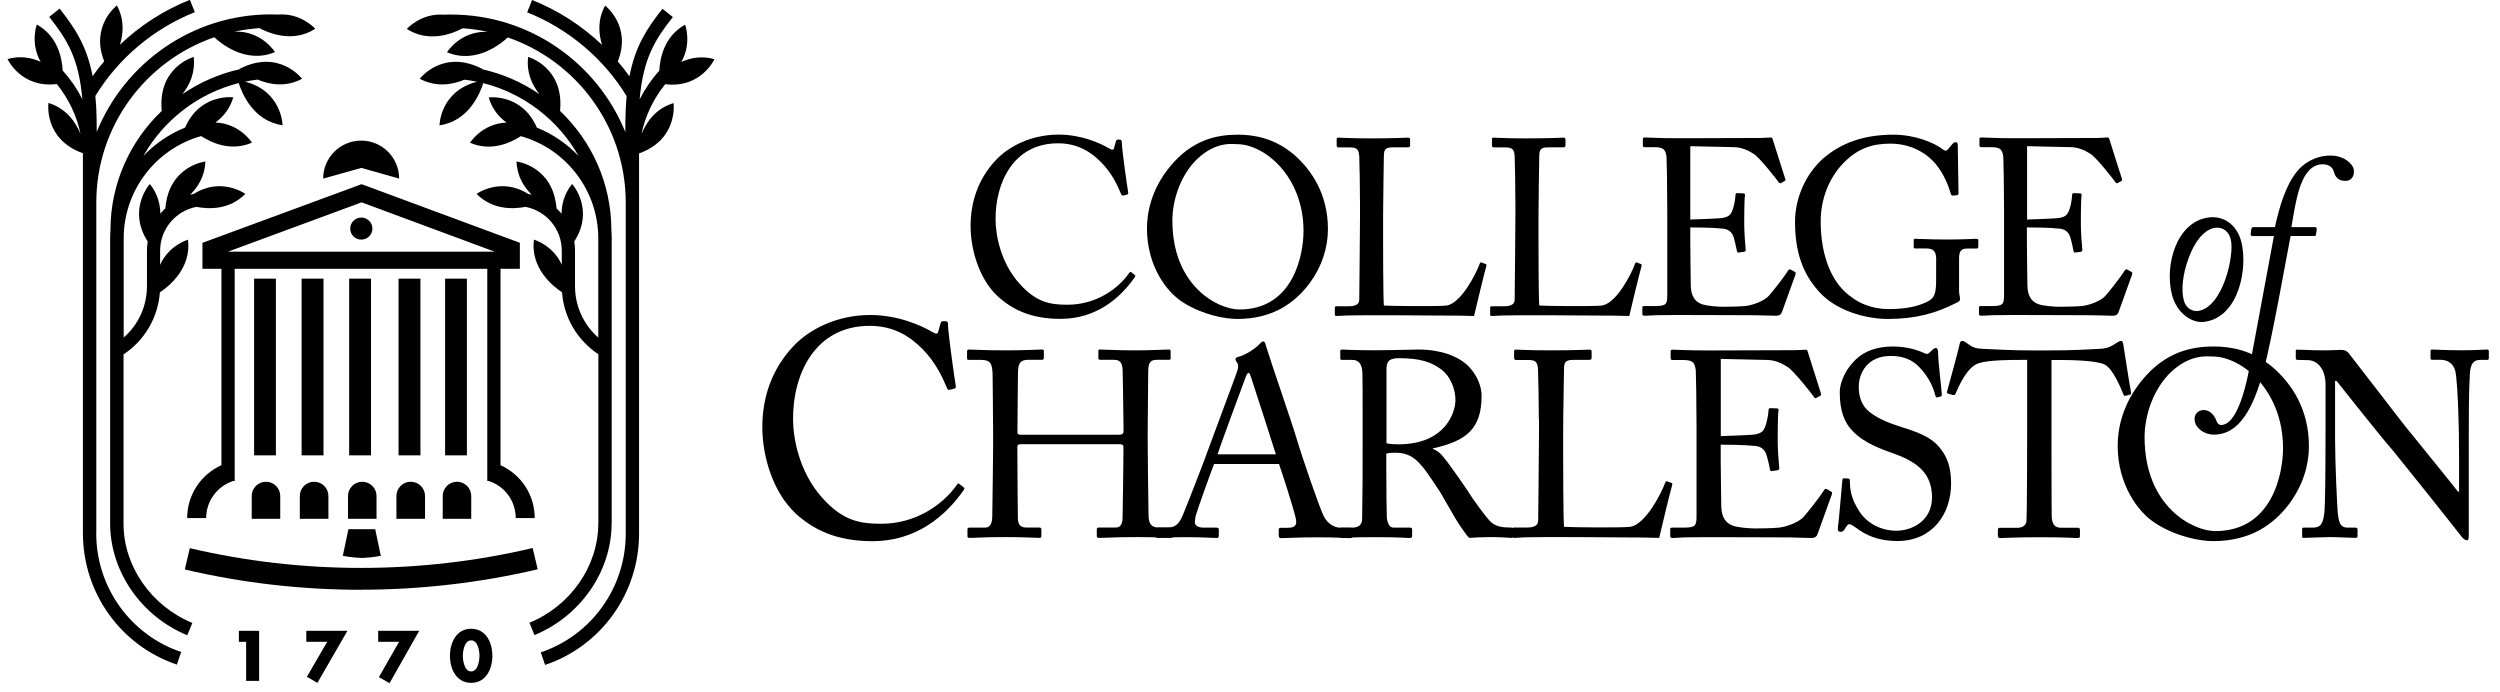
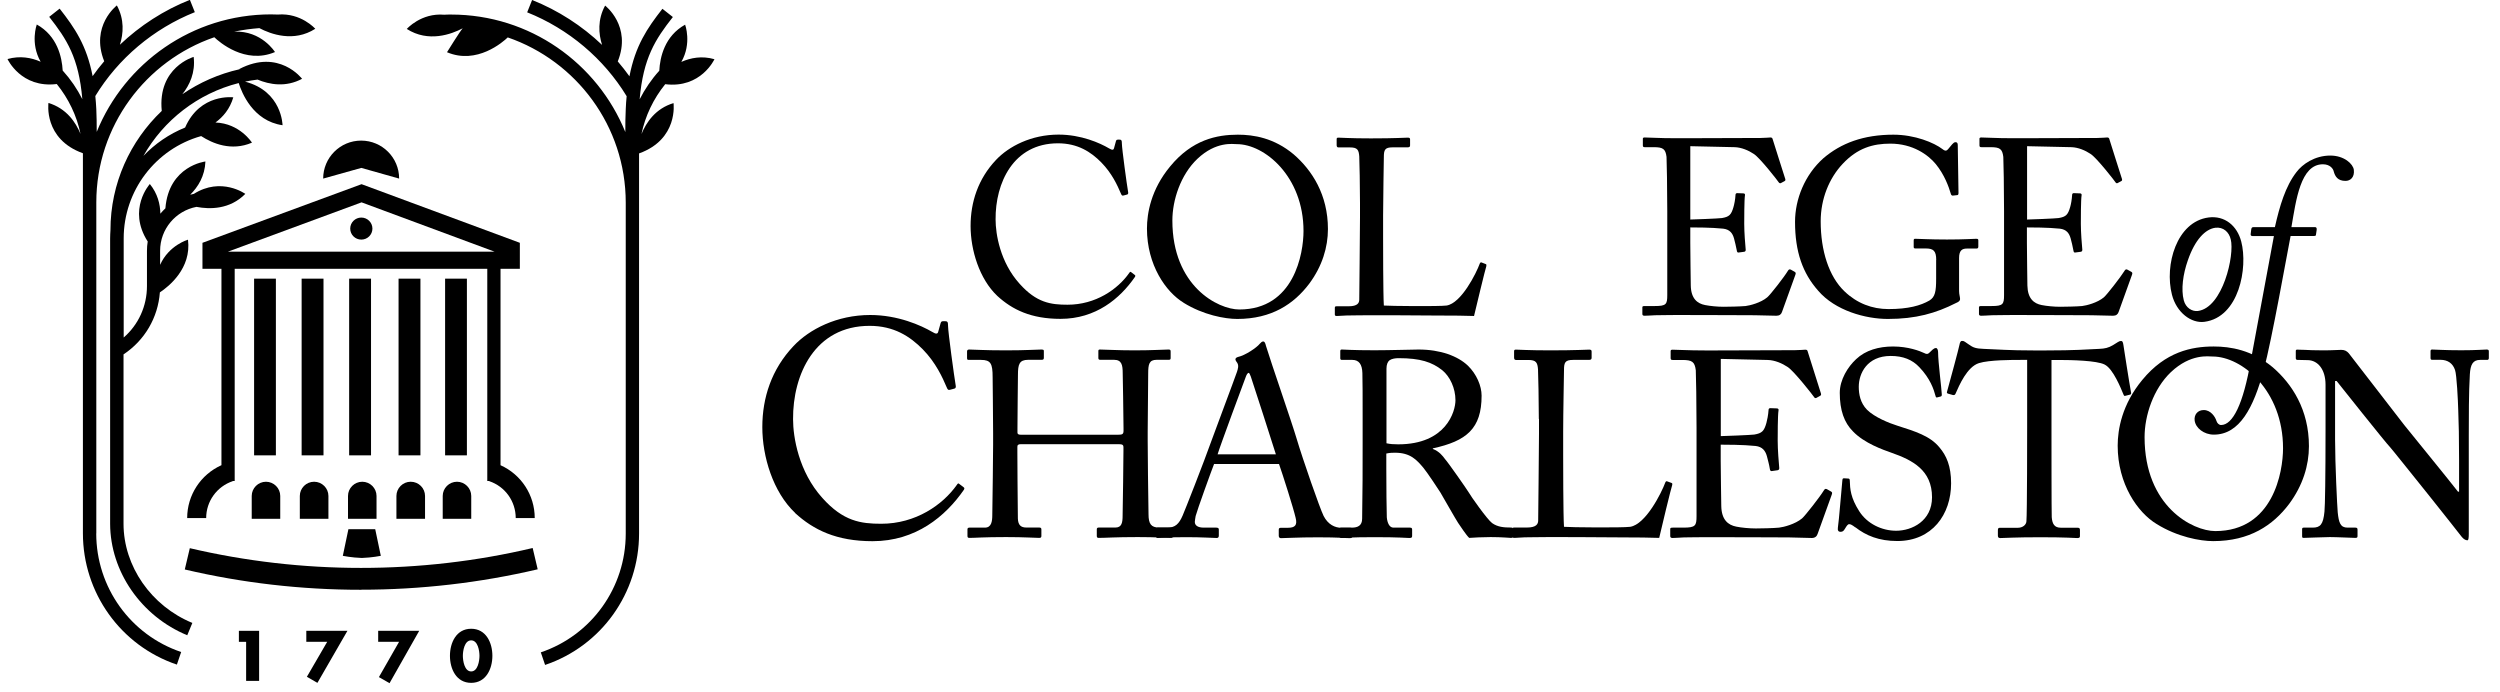
<svg xmlns="http://www.w3.org/2000/svg" width="195" height="54" viewBox="0 0 195 54" fill="none">
  <g clip-path="url(#clip0_53_220)">
    <path d="M77.79 23.082C76.386 21.754 75.706 19.497 75.706 17.63C75.706 15.764 76.29 13.949 77.694 12.468C78.688 11.416 80.439 10.499 82.568 10.499C84.338 10.499 85.801 11.159 86.5 11.57C86.756 11.724 86.853 11.704 86.891 11.57L87.045 11.005C87.083 10.89 87.122 10.89 87.295 10.89C87.468 10.89 87.507 10.928 87.507 11.204C87.507 11.576 87.898 14.437 87.994 14.982C88.013 15.078 87.994 15.155 87.917 15.174L87.629 15.251C87.532 15.27 87.494 15.251 87.43 15.097C87.154 14.449 86.731 13.519 85.91 12.679C85.095 11.845 84.056 11.178 82.523 11.178C79.035 11.178 77.63 14.276 77.656 17.124C77.656 18.253 78.008 20.452 79.528 22.133C80.85 23.614 81.959 23.768 83.267 23.768C85.467 23.768 87.186 22.562 88.078 21.293C88.135 21.196 88.18 21.177 88.238 21.235L88.488 21.427C88.546 21.466 88.584 21.504 88.526 21.6C87.353 23.3 85.467 24.871 82.722 24.871C80.42 24.871 78.958 24.153 77.79 23.082Z" fill="black" />
    <path d="M101.674 18.022C101.674 13.757 98.634 11.243 96.473 11.243C96.184 11.243 94.857 11.005 93.394 12.391C92.086 13.635 91.445 15.604 91.445 17.201C91.445 22.325 95.01 24.14 96.665 24.14C100.949 24.14 101.674 19.76 101.674 18.022ZM92.323 23.614C90.938 22.774 89.463 20.67 89.463 17.829C89.463 16.643 89.771 14.789 91.272 12.981C92.984 10.896 94.914 10.505 96.55 10.505C97.775 10.505 99.378 10.755 100.911 12.044C102.335 13.276 103.579 15.181 103.579 17.868C103.579 19.285 103.13 20.773 102.117 22.133C100.924 23.71 99.192 24.878 96.505 24.878C95.549 24.878 93.856 24.57 92.317 23.614" fill="black" />
    <path d="M106.08 15.86C106.08 14.616 106.041 12.551 106.022 12.198C105.984 11.692 105.881 11.499 105.304 11.499H104.393C104.278 11.499 104.259 11.403 104.259 11.3V10.871C104.259 10.774 104.278 10.736 104.393 10.736C104.605 10.736 105.304 10.794 106.927 10.794C108.818 10.794 109.633 10.736 109.813 10.736C109.966 10.736 109.986 10.794 109.986 10.89V11.339C109.986 11.435 109.947 11.493 109.793 11.493H108.626C108.023 11.493 107.94 11.685 107.94 12.256C107.94 12.512 107.882 15.45 107.882 16.816V18.49C107.882 18.817 107.882 23.03 107.94 23.832C108.37 23.871 112.23 23.909 112.833 23.832C113.981 23.653 115.148 21.318 115.424 20.555C115.463 20.478 115.501 20.439 115.578 20.478L115.892 20.6C115.95 20.638 115.95 20.657 115.931 20.773C115.873 20.908 115.097 24.121 114.975 24.647C114.719 24.627 113.199 24.608 111.467 24.608C109.736 24.589 107.824 24.589 106.773 24.589C106.009 24.589 105.445 24.608 105.041 24.608C104.65 24.627 104.419 24.647 104.278 24.647C104.137 24.647 104.117 24.608 104.117 24.512V24.025C104.117 23.928 104.137 23.89 104.252 23.89H105.188C105.907 23.89 106.022 23.62 106.022 23.364C106.022 22.992 106.08 18.143 106.08 16.957V15.867V15.86Z" fill="black" />
-     <path d="M118.201 15.86C118.201 14.616 118.163 12.551 118.144 12.198C118.105 11.692 118.009 11.499 117.425 11.499H116.508C116.393 11.499 116.374 11.403 116.374 11.3V10.871C116.374 10.774 116.393 10.736 116.508 10.736C116.72 10.736 117.425 10.794 119.041 10.794C120.933 10.794 121.748 10.736 121.928 10.736C122.081 10.736 122.107 10.794 122.107 10.89V11.339C122.107 11.435 122.069 11.493 121.915 11.493H120.747C120.145 11.493 120.061 11.685 120.061 12.256C120.061 12.512 120.003 15.45 120.003 16.816V18.49C120.003 18.817 120.003 23.03 120.061 23.832C120.491 23.871 124.345 23.909 124.948 23.832C126.103 23.653 127.27 21.318 127.539 20.555C127.578 20.478 127.616 20.439 127.693 20.478L128.001 20.6C128.059 20.638 128.059 20.657 128.039 20.773C127.982 20.908 127.199 24.121 127.084 24.647C126.827 24.627 125.307 24.608 123.582 24.608C121.844 24.589 119.939 24.589 118.881 24.589C118.124 24.589 117.554 24.608 117.15 24.608C116.758 24.627 116.527 24.647 116.386 24.647C116.245 24.647 116.232 24.608 116.232 24.512V24.025C116.232 23.928 116.252 23.89 116.367 23.89H117.303C118.022 23.89 118.144 23.62 118.144 23.364C118.144 22.992 118.201 18.143 118.201 16.957V15.867V15.86Z" fill="black" />
    <path d="M131.836 17.124C131.99 17.124 134.074 17.047 134.312 17.008C134.876 16.912 135.036 16.758 135.21 16.155C135.267 15.963 135.351 15.572 135.37 15.2C135.37 15.104 135.428 15.065 135.505 15.065L135.992 15.084C136.088 15.084 136.127 15.161 136.107 15.238C136.05 15.565 136.05 17.169 136.05 17.457C136.05 18.137 136.127 19.073 136.165 19.484C136.165 19.58 136.127 19.619 136.05 19.638L135.62 19.695C135.524 19.715 135.485 19.657 135.466 19.516C135.428 19.266 135.306 18.817 135.254 18.599C135.139 18.188 134.921 17.9 134.414 17.836C133.497 17.739 132.157 17.739 131.843 17.739V18.945C131.843 19.997 131.881 21.889 131.881 22.274C131.9 23.287 132.388 23.678 132.997 23.794C133.388 23.871 133.953 23.928 134.44 23.928C134.767 23.928 135.742 23.909 136.152 23.871C136.479 23.832 137.339 23.62 137.845 23.191C138.083 22.998 139.173 21.594 139.442 21.145C139.5 21.049 139.558 20.972 139.68 21.029L139.988 21.203C140.084 21.26 140.084 21.318 140.026 21.472L138.993 24.339C138.936 24.512 138.801 24.628 138.564 24.628C138.468 24.628 138.038 24.608 136.871 24.589C135.703 24.589 133.811 24.57 130.771 24.57C130.053 24.57 129.508 24.589 129.117 24.589C128.706 24.608 128.456 24.628 128.277 24.628C128.161 24.628 128.104 24.589 128.104 24.493V23.967C128.104 23.89 128.161 23.871 128.296 23.871H129.072C129.97 23.871 130.047 23.736 130.047 23.011V16.482C130.047 14.866 130.008 12.429 129.989 12.237C129.912 11.615 129.713 11.48 128.995 11.48H128.296C128.2 11.48 128.142 11.461 128.142 11.345V10.819C128.142 10.762 128.18 10.723 128.277 10.723C128.706 10.723 129.386 10.781 130.675 10.781H131.535C133.465 10.781 135.389 10.762 137.32 10.762C137.634 10.762 137.999 10.723 138.096 10.723C138.192 10.723 138.23 10.762 138.256 10.819C138.333 11.089 139.192 13.763 139.25 13.956C139.269 14.033 139.269 14.09 139.192 14.129L138.904 14.283C138.846 14.321 138.763 14.263 138.743 14.225C138.705 14.148 137.262 12.294 136.794 12.006C136.383 11.73 135.838 11.499 135.312 11.48L131.843 11.403V17.111L131.836 17.124Z" fill="black" />
    <path d="M151.025 20.279C151.025 19.58 150.813 19.381 150.223 19.381H149.402C149.306 19.381 149.268 19.343 149.268 19.266V18.778C149.268 18.663 149.287 18.625 149.383 18.625C149.653 18.625 150.531 18.682 151.859 18.682C153.263 18.682 153.885 18.625 154.155 18.625C154.296 18.625 154.309 18.682 154.309 18.759V19.227C154.309 19.304 154.289 19.388 154.174 19.388H153.411C153.058 19.388 152.808 19.522 152.808 20.125V22.697C152.808 22.966 152.885 23.165 152.885 23.319C152.885 23.473 152.769 23.55 152.571 23.633C150.993 24.435 149.434 24.878 147.254 24.878C145.522 24.878 143.143 24.236 141.803 22.659C140.616 21.312 140.013 19.657 140.013 17.303C140.013 15.527 140.776 13.641 142.213 12.352C143.598 11.166 145.349 10.505 147.684 10.505C149.358 10.505 150.858 11.127 151.519 11.634C151.73 11.807 151.852 11.769 151.968 11.615L152.263 11.262C152.34 11.185 152.417 11.089 152.532 11.089C152.667 11.089 152.705 11.185 152.705 11.32L152.763 15.039C152.763 15.136 152.744 15.219 152.667 15.219L152.314 15.258C152.237 15.258 152.179 15.2 152.16 15.104C152 14.558 151.673 13.641 150.993 12.801C150.403 12.083 149.204 11.204 147.446 11.204C146.1 11.204 144.894 11.538 143.727 12.782C142.675 13.898 142.014 15.508 142.014 17.265C142.014 19.561 142.656 21.568 143.868 22.723C144.842 23.659 146.029 24.108 147.299 24.108C148.857 24.108 149.813 23.832 150.493 23.441C150.942 23.165 151.019 22.742 151.019 21.729V20.286L151.025 20.279Z" fill="black" />
    <path d="M158.099 17.124C158.253 17.124 160.344 17.047 160.574 17.008C161.139 16.912 161.299 16.758 161.472 16.155C161.53 15.963 161.607 15.572 161.626 15.2C161.626 15.104 161.684 15.065 161.761 15.065L162.248 15.084C162.345 15.084 162.383 15.161 162.364 15.238C162.306 15.565 162.306 17.169 162.306 17.457C162.306 18.137 162.383 19.073 162.421 19.484C162.421 19.58 162.383 19.619 162.306 19.638L161.876 19.695C161.78 19.715 161.742 19.657 161.722 19.516C161.684 19.266 161.569 18.817 161.511 18.599C161.395 18.188 161.184 17.9 160.671 17.836C159.754 17.739 158.413 17.739 158.099 17.739V18.945C158.099 19.997 158.137 21.889 158.137 22.274C158.157 23.287 158.644 23.678 159.247 23.794C159.638 23.871 160.202 23.928 160.69 23.928C161.023 23.928 161.998 23.909 162.402 23.871C162.736 23.832 163.595 23.62 164.102 23.191C164.333 22.998 165.423 21.594 165.699 21.145C165.756 21.049 165.814 20.972 165.93 21.029L166.244 21.203C166.34 21.26 166.34 21.318 166.282 21.472L165.25 24.339C165.192 24.512 165.057 24.628 164.82 24.628C164.724 24.628 164.294 24.608 163.127 24.589C161.953 24.589 160.068 24.57 157.028 24.57C156.303 24.57 155.764 24.589 155.373 24.589C154.963 24.608 154.713 24.628 154.539 24.628C154.418 24.628 154.36 24.589 154.36 24.493V23.967C154.36 23.89 154.418 23.871 154.559 23.871H155.341C156.233 23.871 156.316 23.736 156.316 23.011V16.482C156.316 14.866 156.277 12.429 156.258 12.237C156.181 11.615 155.989 11.48 155.264 11.48H154.559C154.462 11.48 154.398 11.461 154.398 11.345V10.819C154.398 10.762 154.437 10.723 154.539 10.723C154.969 10.723 155.649 10.781 156.938 10.781H157.791C159.721 10.781 161.645 10.762 163.582 10.762C163.897 10.762 164.262 10.723 164.358 10.723C164.455 10.723 164.499 10.762 164.519 10.819C164.596 11.089 165.455 13.763 165.513 13.956C165.532 14.033 165.532 14.09 165.455 14.129L165.166 14.283C165.109 14.321 165.032 14.263 165.013 14.225C164.974 14.148 163.531 12.294 163.063 12.006C162.652 11.73 162.107 11.499 161.581 11.48L158.112 11.403V17.111L158.099 17.124Z" fill="black" />
    <path d="M173.998 18.676C173.869 18.099 173.414 17.688 172.798 17.765C172.01 17.868 171.202 18.701 170.65 20.311C170.272 21.389 170.111 22.569 170.336 23.428C170.49 24.018 170.99 24.313 171.439 24.256C173.382 23.999 174.312 19.882 173.998 18.669M169.412 22.986C168.816 20.67 169.778 17.291 172.266 16.963C173.517 16.797 174.498 17.598 174.819 18.849C175.345 20.869 174.658 24.743 171.945 25.102C170.919 25.237 169.771 24.384 169.412 22.986Z" fill="black" />
    <path d="M175.672 18.407C175.582 18.407 175.531 18.349 175.556 18.221L175.595 17.9C175.62 17.765 175.646 17.714 175.8 17.714H177.442C177.807 16.091 178.263 14.526 179.129 13.417C179.584 12.814 180.54 12.134 181.764 12.134C182.855 12.134 183.541 12.795 183.599 13.244C183.669 13.834 183.323 14.11 182.951 14.11C182.348 14.11 182.136 13.77 182.027 13.359C181.989 13.173 181.752 12.814 181.187 12.814C179.436 12.814 179.096 15.604 178.731 17.714H180.559C180.668 17.714 180.719 17.771 180.7 17.938L180.649 18.278C180.649 18.387 180.61 18.407 180.456 18.407H178.667C178.365 19.933 177.217 26.449 176.57 28.867C175.774 31.804 174.69 33.901 172.677 33.901C171.92 33.901 171.253 33.395 171.182 32.792C171.131 32.356 171.407 31.984 171.894 31.984C172.439 31.984 172.786 32.51 172.882 32.83C172.94 33.016 173.087 33.151 173.241 33.151C174.145 33.151 174.973 31.567 175.569 28.084L177.365 18.413H175.685L175.672 18.407Z" fill="black" />
    <path d="M62.02 40.007C60.295 38.378 59.461 35.614 59.461 33.318C59.461 31.022 60.179 28.802 61.898 26.988C63.117 25.692 65.272 24.57 67.875 24.57C70.049 24.57 71.845 25.384 72.705 25.884C73.012 26.077 73.134 26.051 73.179 25.884L73.372 25.192C73.423 25.051 73.468 25.051 73.686 25.051C73.904 25.051 73.949 25.096 73.949 25.436C73.949 25.891 74.43 29.399 74.545 30.072C74.571 30.188 74.545 30.284 74.449 30.31L74.09 30.406C73.968 30.431 73.923 30.406 73.846 30.22C73.513 29.431 72.987 28.283 71.986 27.257C70.979 26.231 69.716 25.416 67.83 25.416C63.553 25.416 61.834 29.219 61.859 32.702C61.859 34.087 62.289 36.787 64.149 38.846C65.778 40.661 67.138 40.853 68.735 40.853C71.435 40.853 73.538 39.372 74.635 37.82C74.706 37.698 74.757 37.679 74.827 37.749L75.135 37.986C75.206 38.031 75.257 38.083 75.187 38.198C73.75 40.276 71.435 42.213 68.061 42.213C65.239 42.213 63.45 41.328 62.014 40.013" fill="black" />
    <path d="M77.463 33.792C77.463 32.516 77.425 29.739 77.425 29.412C77.425 28.36 77.277 28.072 76.52 28.072H75.552C75.449 28.072 75.43 28.033 75.43 27.905V27.411C75.43 27.308 75.494 27.263 75.597 27.263C76.007 27.263 76.668 27.328 78.477 27.328C80.08 27.328 80.824 27.263 81.215 27.263C81.356 27.263 81.42 27.283 81.42 27.366V27.898C81.42 28.02 81.382 28.065 81.254 28.065H80.202C79.503 28.065 79.4 28.418 79.4 29.239C79.4 29.527 79.362 32.247 79.362 33.395V33.741C79.362 33.843 79.419 33.908 79.612 33.908H87.224C87.532 33.908 87.635 33.869 87.635 33.6V33.395C87.635 32.221 87.571 29.36 87.571 29.117C87.571 28.456 87.487 28.065 86.891 28.065H85.82C85.717 28.065 85.672 28.027 85.672 27.924V27.385C85.672 27.302 85.692 27.263 85.794 27.263C86.23 27.263 87.109 27.328 88.513 27.328C89.918 27.328 90.758 27.263 91.143 27.263C91.29 27.263 91.31 27.308 91.31 27.43V27.924C91.31 28.046 91.265 28.065 91.143 28.065H90.219C89.623 28.065 89.559 28.418 89.559 29.155C89.559 29.444 89.52 32.92 89.52 33.683V34.382C89.52 35.036 89.559 38.949 89.585 40.122C89.585 40.86 89.79 41.148 90.406 41.148H91.31C91.451 41.148 91.496 41.193 91.496 41.296V41.79C91.496 41.912 91.451 41.956 91.329 41.956C90.938 41.956 90.239 41.892 88.738 41.892C86.949 41.892 86.288 41.956 85.672 41.956C85.589 41.956 85.55 41.892 85.55 41.809V41.296C85.55 41.193 85.589 41.148 85.711 41.148H87.006C87.5 41.148 87.564 40.757 87.564 40.206C87.584 39.237 87.629 35.928 87.629 35.184V34.895C87.629 34.671 87.526 34.645 87.173 34.645H79.644C79.419 34.645 79.355 34.709 79.355 34.85V35.286C79.355 35.838 79.374 39.006 79.394 40.449C79.413 40.943 79.618 41.148 80.054 41.148H81.061C81.183 41.148 81.228 41.193 81.228 41.296V41.809C81.228 41.912 81.183 41.956 81.061 41.956C80.67 41.956 79.952 41.892 78.47 41.892C76.7 41.892 76.084 41.956 75.61 41.956C75.507 41.956 75.462 41.918 75.462 41.809V41.277C75.462 41.193 75.526 41.155 75.61 41.155H76.822C77.335 41.155 77.399 40.661 77.399 40.167C77.418 39.199 77.463 35.21 77.463 34.677V33.792Z" fill="black" />
    <path d="M99.519 35.44C99.333 34.825 97.672 29.681 97.563 29.373C97.499 29.232 97.46 29.085 97.396 29.085C97.313 29.085 97.229 29.232 97.172 29.393C97.069 29.662 95.113 34.927 94.972 35.44H99.513H99.519ZM94.703 36.178C94.497 36.691 93.368 39.821 93.26 40.251C93.24 40.398 93.195 40.603 93.195 40.706C93.195 40.994 93.445 41.155 93.894 41.155H94.863C95.01 41.155 95.068 41.2 95.068 41.302V41.777C95.068 41.918 95.004 41.963 94.901 41.963C94.613 41.963 93.772 41.899 92.554 41.899C91.053 41.899 90.598 41.963 90.309 41.963C90.207 41.963 90.168 41.924 90.168 41.796V41.302C90.168 41.2 90.252 41.155 90.335 41.155H91.053C91.669 41.155 91.964 40.866 92.246 40.212C92.394 39.885 93.894 36.075 94.491 34.389C94.632 33.978 96.299 29.553 96.485 29.001C96.549 28.796 96.646 28.527 96.505 28.302C96.447 28.219 96.364 28.116 96.364 28.033C96.364 27.969 96.402 27.892 96.55 27.847C97.127 27.725 98.031 27.109 98.255 26.821C98.358 26.718 98.422 26.635 98.525 26.635C98.647 26.635 98.692 26.757 98.749 26.988C99.141 28.283 100.744 32.888 101.135 34.209C101.61 35.812 102.944 39.641 103.239 40.238C103.585 40.917 104.124 41.168 104.637 41.168H105.317C105.439 41.168 105.483 41.232 105.483 41.315V41.828C105.483 41.931 105.426 41.976 105.278 41.976C104.906 41.976 104.477 41.911 102.809 41.911C101.142 41.911 100.378 41.976 99.91 41.976C99.808 41.976 99.743 41.911 99.743 41.79V41.315C99.743 41.193 99.808 41.168 99.929 41.168H100.442C101.02 41.168 101.206 40.962 101.058 40.385C100.891 39.648 100.051 37.012 99.763 36.191H94.703V36.178Z" fill="black" />
    <path d="M108.139 34.575C108.446 34.639 108.671 34.658 109.062 34.658C112.808 34.658 113.526 32.086 113.526 31.22C113.526 30.278 113.096 29.367 112.5 28.88C111.698 28.245 110.794 27.937 109.088 27.937C108.838 27.937 108.575 27.975 108.389 28.097C108.241 28.206 108.145 28.431 108.145 28.758V34.575H108.139ZM106.285 32.535C106.285 31.009 106.285 29.701 106.266 29.098C106.247 28.418 105.997 28.072 105.484 28.072H104.663C104.56 28.072 104.541 28.014 104.541 27.93V27.411C104.541 27.308 104.56 27.263 104.663 27.263C104.849 27.263 105.484 27.321 107.215 27.321C108.37 27.321 110.281 27.263 110.646 27.263C112.359 27.263 113.712 27.776 114.494 28.52C115.174 29.181 115.565 30.105 115.565 30.861C115.565 33.433 114.392 34.401 111.762 34.972V35.017C112.256 35.203 112.545 35.575 112.705 35.8C112.955 36.069 114.417 38.166 114.578 38.435C114.68 38.641 115.995 40.513 116.386 40.802C116.822 41.11 117.297 41.148 117.868 41.148C118.015 41.148 118.035 41.232 118.035 41.315V41.77C118.035 41.892 118.009 41.956 117.868 41.956C117.707 41.956 117.169 41.892 116.264 41.892C115.668 41.892 114.905 41.931 114.597 41.956C114.372 41.751 113.917 41.052 113.731 40.783C113.564 40.539 112.455 38.583 112.352 38.416C112.269 38.275 111.281 36.787 111.038 36.505C110.505 35.87 110.011 35.312 108.812 35.312C108.626 35.312 108.421 35.312 108.132 35.376V36.524C108.132 37.743 108.151 40.045 108.171 40.353C108.209 40.783 108.376 41.155 108.684 41.155H109.979C110.127 41.155 110.146 41.219 110.146 41.322V41.777C110.146 41.918 110.127 41.963 109.922 41.963C109.691 41.963 109.178 41.899 107.228 41.899C105.278 41.899 104.881 41.963 104.656 41.963C104.496 41.963 104.496 41.899 104.496 41.796V41.322C104.496 41.219 104.496 41.155 104.598 41.155H105.445C105.894 41.155 106.247 41.007 106.247 40.456C106.285 38.416 106.285 36.486 106.285 34.53V32.535Z" fill="black" />
    <path d="M120.029 32.683C120.029 31.368 119.984 29.187 119.965 28.815C119.926 28.277 119.817 28.078 119.208 28.078H118.24C118.118 28.078 118.099 27.975 118.099 27.873V27.417C118.099 27.315 118.118 27.27 118.24 27.27C118.464 27.27 119.208 27.328 120.914 27.328C122.909 27.328 123.774 27.27 123.96 27.27C124.121 27.27 124.146 27.328 124.146 27.436V27.905C124.146 28.007 124.108 28.072 123.941 28.072H122.71C122.069 28.072 121.992 28.277 121.992 28.873C121.992 29.142 121.927 32.247 121.927 33.683V35.453C121.927 35.8 121.927 40.244 121.992 41.091C122.44 41.136 126.513 41.174 127.154 41.091C128.366 40.905 129.598 38.442 129.893 37.634C129.931 37.55 129.976 37.512 130.053 37.55L130.387 37.672C130.451 37.711 130.451 37.736 130.425 37.858C130.361 38.006 129.54 41.398 129.418 41.956C129.149 41.937 127.546 41.912 125.711 41.912C123.884 41.892 121.863 41.892 120.754 41.892C119.952 41.892 119.356 41.912 118.926 41.912C118.515 41.931 118.265 41.956 118.124 41.956C117.983 41.956 117.958 41.912 117.958 41.809V41.296C117.958 41.193 117.977 41.148 118.105 41.148H119.093C119.856 41.148 119.978 40.86 119.978 40.59C119.978 40.199 120.042 35.075 120.042 33.824V32.67L120.029 32.683Z" fill="black" />
    <path d="M134.222 34.017C134.382 34.017 136.588 33.933 136.838 33.895C137.435 33.792 137.602 33.625 137.781 32.984C137.839 32.779 137.922 32.368 137.948 31.977C137.948 31.875 138.006 31.836 138.089 31.836L138.602 31.855C138.705 31.855 138.75 31.939 138.724 32.022C138.66 32.375 138.66 34.062 138.66 34.369C138.66 35.088 138.743 36.075 138.782 36.511C138.782 36.614 138.737 36.659 138.66 36.678L138.211 36.742C138.108 36.762 138.063 36.704 138.044 36.556C138.006 36.287 137.877 35.812 137.82 35.588C137.698 35.158 137.473 34.85 136.935 34.786C135.966 34.684 134.549 34.684 134.215 34.684V35.953C134.215 37.069 134.26 39.064 134.26 39.474C134.28 40.545 134.793 40.956 135.434 41.078C135.844 41.161 136.441 41.219 136.96 41.219C137.307 41.219 138.339 41.2 138.769 41.155C139.122 41.116 140.026 40.885 140.558 40.437C140.802 40.231 141.956 38.75 142.245 38.275C142.309 38.172 142.367 38.089 142.495 38.153L142.822 38.339C142.925 38.397 142.925 38.461 142.861 38.628L141.77 41.655C141.706 41.841 141.565 41.963 141.321 41.963C141.219 41.963 140.763 41.944 139.532 41.918C138.301 41.918 136.306 41.899 133.093 41.899C132.33 41.899 131.759 41.918 131.349 41.918C130.919 41.937 130.65 41.963 130.464 41.963C130.342 41.963 130.278 41.918 130.278 41.815V41.257C130.278 41.174 130.342 41.155 130.483 41.155H131.304C132.253 41.155 132.33 41.007 132.33 40.251V33.362C132.33 31.657 132.291 29.085 132.272 28.88C132.189 28.219 131.984 28.078 131.22 28.078H130.476C130.374 28.078 130.31 28.059 130.31 27.937V27.379C130.31 27.315 130.355 27.276 130.451 27.276C130.906 27.276 131.624 27.334 132.984 27.334H133.888C135.928 27.334 137.961 27.315 140 27.315C140.327 27.315 140.719 27.276 140.821 27.276C140.924 27.276 140.969 27.315 140.988 27.379C141.071 27.667 141.976 30.483 142.033 30.688C142.053 30.771 142.053 30.836 141.969 30.874L141.668 31.041C141.604 31.079 141.52 31.022 141.501 30.977C141.463 30.9 139.936 28.944 139.442 28.629C139.013 28.341 138.435 28.091 137.884 28.078L134.222 27.994V34.023V34.017Z" fill="black" />
    <path d="M144.714 41.136C144.47 40.95 144.349 40.885 144.24 40.885C144.118 40.885 144.034 41.033 143.912 41.232C143.791 41.456 143.688 41.482 143.541 41.482C143.412 41.482 143.316 41.379 143.355 41.155C143.438 40.642 143.643 38.025 143.707 37.435C143.726 37.307 143.765 37.307 143.848 37.307L144.156 37.326C144.24 37.326 144.284 37.364 144.284 37.493C144.304 38.153 144.349 38.827 145.022 39.879C145.638 40.847 146.773 41.398 147.902 41.398C149.133 41.398 150.698 40.635 150.698 38.788C150.698 36.672 149.178 35.889 147.53 35.312C146.895 35.088 145.413 34.575 144.528 33.645C143.848 32.965 143.502 32.003 143.502 30.643C143.502 29.611 144.137 28.604 144.778 28.014C145.516 27.315 146.548 27.026 147.658 27.026C148.832 27.026 149.736 27.372 150.089 27.539C150.275 27.642 150.377 27.622 150.48 27.52L150.743 27.27C150.845 27.186 150.91 27.148 151.012 27.148C151.115 27.148 151.172 27.315 151.172 27.494C151.172 28.212 151.442 30.31 151.461 30.765C151.461 30.868 151.442 30.913 151.358 30.932L151.108 30.996C151.044 31.015 151.006 30.996 150.986 30.932C150.826 30.335 150.557 29.534 149.717 28.649C149.159 28.052 148.44 27.764 147.472 27.764C145.638 27.764 144.984 29.123 144.984 30.169C144.984 30.746 145.105 31.426 145.625 31.958C146.221 32.554 147.376 33.01 147.972 33.196C149.39 33.651 150.544 33.997 151.281 34.902C151.82 35.537 152.186 36.345 152.186 37.698C152.186 40.129 150.704 42.2 147.991 42.2C146.555 42.2 145.541 41.77 144.721 41.129" fill="black" />
    <path d="M158.125 28.072H157.611C156.951 28.072 155.162 28.072 154.36 28.322C153.436 28.61 152.821 30.047 152.532 30.707C152.487 30.81 152.423 30.829 152.32 30.81L151.955 30.707C151.891 30.682 151.827 30.663 151.871 30.541C152.077 29.803 152.795 27.148 152.833 26.917C152.878 26.648 152.955 26.59 153.039 26.59C153.141 26.59 153.199 26.609 153.282 26.673L153.552 26.859C153.924 27.129 154.129 27.186 154.725 27.212C155.816 27.25 156.681 27.334 158.612 27.334H159.6C161.844 27.334 162.729 27.257 163.736 27.212C164.192 27.193 164.455 27.129 164.807 26.924L165.198 26.68C165.301 26.616 165.359 26.596 165.442 26.596C165.545 26.596 165.59 26.66 165.628 26.924C165.667 27.174 166.058 29.726 166.225 30.63C166.244 30.733 166.205 30.771 166.103 30.791L165.776 30.874C165.692 30.9 165.673 30.874 165.615 30.733C165.449 30.342 164.833 28.758 164.153 28.431C163.537 28.123 161.601 28.078 160.594 28.078H160.016V33.94C160.016 34.228 160.016 39.988 160.036 40.34C160.074 40.853 160.241 41.161 160.735 41.161H162.03C162.216 41.161 162.236 41.225 162.236 41.366V41.803C162.236 41.905 162.216 41.969 162.03 41.969C161.825 41.969 161.164 41.905 159.151 41.905C157.137 41.905 156.31 41.969 156.021 41.969C155.861 41.969 155.835 41.886 155.835 41.764V41.373C155.835 41.232 155.861 41.168 155.982 41.168H157.381C157.791 41.168 158.041 40.924 158.06 40.674C158.118 40.077 158.118 33.76 158.118 33.369V28.084L158.125 28.072Z" fill="black" />
    <path d="M178.077 34.966C178.077 30.457 174.87 27.808 172.587 27.808C172.279 27.808 170.881 27.565 169.335 29.021C167.956 30.335 167.277 32.413 167.277 34.1C167.277 39.513 171.041 41.424 172.792 41.424C177.314 41.424 178.077 36.794 178.077 34.966ZM168.207 40.866C166.744 39.981 165.179 37.762 165.179 34.761C165.179 33.504 165.513 31.547 167.097 29.636C168.906 27.436 170.945 27.026 172.67 27.026C173.966 27.026 175.653 27.295 177.275 28.649C178.776 29.944 180.097 31.958 180.097 34.799C180.097 36.3 179.622 37.865 178.551 39.308C177.294 40.975 175.467 42.207 172.625 42.207C171.618 42.207 169.829 41.88 168.207 40.866Z" fill="black" />
    <path d="M181.392 30.008C181.392 28.796 180.777 28.116 180.033 28.091L179.193 28.072C179.09 28.072 179.071 27.988 179.071 27.93V27.392C179.071 27.308 179.09 27.27 179.193 27.27C179.295 27.27 179.456 27.289 179.77 27.289C180.078 27.308 180.533 27.328 181.232 27.328C181.931 27.328 182.361 27.289 182.611 27.289C182.88 27.289 183.041 27.372 183.207 27.558C183.31 27.68 187.299 32.862 187.53 33.151C187.755 33.44 191.231 37.698 191.724 38.352H191.808V35.902C191.808 34.074 191.782 33.061 191.744 32.035C191.724 31.233 191.622 29.22 191.494 28.867C191.327 28.354 190.936 28.065 190.358 28.065H189.704C189.621 28.065 189.582 28.027 189.582 27.924V27.385C189.582 27.302 189.621 27.263 189.704 27.263C189.993 27.263 190.647 27.321 191.968 27.321C193.206 27.321 193.693 27.263 193.963 27.263C194.104 27.263 194.129 27.321 194.129 27.411V27.93C194.129 28.014 194.085 28.072 194.008 28.072H193.45C192.892 28.072 192.693 28.424 192.648 29.2C192.565 30.579 192.565 32.619 192.565 33.953V41.649C192.565 41.937 192.545 42.142 192.462 42.142C192.218 42.142 192.026 41.892 191.968 41.815C191.949 41.777 190.737 40.251 189.461 38.647C188.024 36.858 186.517 34.966 186.395 34.844C186.17 34.639 182.387 29.886 182.258 29.72H182.136V34.286C182.136 36.197 182.303 39.551 182.342 39.962C182.425 40.764 182.547 41.155 183.105 41.155H183.721C183.868 41.155 183.887 41.219 183.887 41.341V41.79C183.887 41.912 183.868 41.956 183.721 41.956C183.515 41.956 182.284 41.892 181.726 41.892C181.29 41.892 179.872 41.956 179.667 41.956C179.584 41.956 179.565 41.912 179.565 41.809V41.277C179.565 41.212 179.584 41.155 179.687 41.155H180.386C180.982 41.155 181.213 40.911 181.309 39.898C181.354 39.507 181.392 37.159 181.392 33.497V30.002V30.008Z" fill="black" />
    <path d="M7.512 41.617V15.79C7.512 9.825 11.367 4.746 16.716 2.905C17.075 3.252 19.114 5.054 21.449 4.06C21.449 4.06 20.403 2.373 18.268 2.469C18.909 2.334 19.563 2.245 20.23 2.193C21.115 2.662 22.911 3.322 24.591 2.245C24.591 2.245 23.482 0.988 21.673 1.135C21.494 1.135 21.314 1.122 21.134 1.122C14.997 1.122 9.725 4.919 7.544 10.287C7.544 9.659 7.538 9.075 7.512 8.536V8.517C7.493 8.158 7.468 7.818 7.435 7.491C9.218 4.56 11.97 2.238 15.196 0.949L14.811 -0.013C12.778 0.795 10.918 2.001 9.353 3.489C9.629 2.617 9.712 1.52 9.116 0.423C9.116 0.423 7.025 2.02 8.128 4.778C7.807 5.15 7.506 5.541 7.224 5.939C6.762 3.553 5.845 2.193 4.652 0.673L3.838 1.315C5.21 3.059 6.146 4.502 6.422 7.735C6.018 6.933 5.505 6.182 4.889 5.503C4.832 4.457 4.472 2.803 2.869 1.911C2.869 1.911 2.337 3.361 3.171 4.816C2.446 4.496 1.567 4.329 0.586 4.605C0.586 4.605 1.638 6.901 4.428 6.554C5.351 7.696 5.986 9.024 6.281 10.447C5.903 9.524 5.172 8.453 3.78 8.03C3.78 8.03 3.376 10.845 6.467 11.954V15.392C6.467 15.52 6.467 15.649 6.467 15.777V41.597C6.467 46.24 9.411 50.358 13.797 51.839L14.131 50.858C10.168 49.518 7.506 45.798 7.506 41.604" fill="black" />
    <path d="M23.559 6.144C23.559 6.144 21.763 3.771 18.672 5.381C18.672 5.381 18.678 5.394 18.691 5.4C17.062 5.766 15.555 6.439 14.221 7.35C14.785 6.644 15.253 5.663 15.106 4.438C15.106 4.438 12.277 5.24 12.617 8.652C10.155 10.999 8.616 14.295 8.616 17.951C8.603 18.169 8.59 18.387 8.59 18.605V40.86C8.603 44.58 11.014 48.068 14.606 49.55L15.003 48.588C11.79 47.267 9.635 44.156 9.635 40.853V40.693V27.642C11.29 26.545 12.322 24.775 12.47 22.806C13.175 22.338 14.945 20.927 14.663 18.695C14.663 18.695 13.175 19.118 12.489 20.657V19.561C12.489 17.861 13.708 16.444 15.324 16.136C16.357 16.335 17.928 16.348 19.134 15.123C19.134 15.123 17.261 13.77 15.119 15.123C15.023 15.142 14.926 15.161 14.836 15.187C15.446 14.584 15.978 13.738 16.023 12.596C16.023 12.596 13.163 12.923 12.9 16.252C12.759 16.38 12.63 16.521 12.508 16.668C12.496 15.918 12.29 15.097 11.688 14.353C11.688 14.353 9.905 16.316 11.521 18.836C11.482 19.073 11.463 19.323 11.463 19.567V19.734V22.312C11.463 23.877 10.803 25.32 9.648 26.327V18.592C9.648 14.879 12.13 11.615 15.69 10.614C16.568 11.185 18.043 11.82 19.653 11.127C19.653 11.127 18.71 9.626 16.805 9.556C17.402 9.12 17.934 8.491 18.197 7.593C18.197 7.593 15.613 7.254 14.439 9.947C13.188 10.454 12.085 11.217 11.187 12.16C12.759 9.376 15.433 7.286 18.62 6.478C18.845 7.202 19.717 9.434 22.039 9.768C22.039 9.768 22.007 7.119 19.114 6.368C19.435 6.304 19.756 6.247 20.089 6.208C21.013 6.593 22.289 6.837 23.578 6.138" fill="black" />
-     <path d="M47.712 40.853V40.699V18.605C47.712 18.387 47.705 18.169 47.686 17.951C47.686 14.302 46.147 10.999 43.684 8.652C44.024 5.24 41.196 4.438 41.196 4.438C41.048 5.663 41.51 6.644 42.081 7.35C40.747 6.433 39.233 5.766 37.61 5.4C37.623 5.394 37.63 5.381 37.63 5.381C34.538 3.771 32.743 6.144 32.743 6.144C34.032 6.837 35.302 6.599 36.232 6.215C36.559 6.253 36.886 6.311 37.206 6.375C34.307 7.125 34.282 9.774 34.282 9.774C36.597 9.447 37.469 7.209 37.694 6.484C40.881 7.292 43.556 9.383 45.127 12.166C44.223 11.217 43.12 10.454 41.875 9.954C40.708 7.26 38.117 7.6 38.117 7.6C38.38 8.498 38.912 9.126 39.509 9.562C37.604 9.633 36.661 11.134 36.661 11.134C38.265 11.826 39.746 11.191 40.625 10.621C44.191 11.621 46.666 14.886 46.666 18.599V26.333C45.518 25.326 44.851 23.877 44.851 22.319V19.561C44.851 19.311 44.832 19.073 44.794 18.836C46.41 16.316 44.627 14.353 44.627 14.353C44.017 15.097 43.812 15.918 43.799 16.668C43.678 16.521 43.543 16.38 43.408 16.252C43.145 12.929 40.285 12.596 40.285 12.596C40.33 13.738 40.862 14.584 41.471 15.187C41.382 15.161 41.285 15.142 41.189 15.123C39.047 13.77 37.174 15.123 37.174 15.123C38.38 16.348 39.951 16.335 40.984 16.136C42.6 16.438 43.819 17.855 43.819 19.554V19.734V20.651C43.132 19.112 41.645 18.689 41.645 18.689C41.362 20.921 43.132 22.331 43.838 22.8C43.985 24.762 45.018 26.532 46.673 27.635V40.828L46.666 40.84C46.666 44.143 44.511 47.254 41.298 48.575L41.689 49.537C45.281 48.056 47.699 44.567 47.705 40.847" fill="black" />
-     <path d="M55.728 4.618C54.747 4.335 53.868 4.509 53.144 4.829C53.978 3.373 53.439 1.924 53.439 1.924C51.842 2.809 51.476 4.47 51.425 5.516C50.809 6.195 50.303 6.946 49.892 7.747C50.174 4.521 51.111 3.072 52.483 1.328L51.669 0.686C50.476 2.206 49.559 3.566 49.097 5.952C48.808 5.554 48.507 5.163 48.186 4.791C49.296 2.033 47.199 0.436 47.199 0.436C46.602 1.533 46.685 2.629 46.961 3.502C45.396 2.014 43.537 0.808 41.504 0L41.119 0.962C44.345 2.251 47.096 4.573 48.879 7.504C48.847 7.824 48.821 8.171 48.808 8.53V8.549C48.783 9.088 48.77 9.671 48.776 10.3C46.596 4.932 41.33 1.135 35.186 1.135C35.007 1.135 34.827 1.135 34.648 1.148C32.839 0.994 31.73 2.258 31.73 2.258C33.41 3.335 35.206 2.674 36.091 2.206C36.758 2.251 37.412 2.341 38.053 2.482C35.911 2.386 34.866 4.073 34.866 4.073C37.2 5.067 39.246 3.264 39.605 2.918C44.954 4.759 48.808 9.838 48.808 15.803V41.623C48.808 45.824 46.147 49.544 42.183 50.884L42.517 51.865C46.904 50.384 49.847 46.266 49.847 41.617V15.79C49.847 15.662 49.847 15.533 49.847 15.405V12.038C49.847 12.038 49.847 11.993 49.847 11.967C52.932 10.858 52.535 8.042 52.535 8.042C51.143 8.459 50.412 9.53 50.033 10.46C50.328 9.043 50.963 7.709 51.887 6.567C54.677 6.914 55.728 4.618 55.728 4.618Z" fill="black" />
+     <path d="M55.728 4.618C54.747 4.335 53.868 4.509 53.144 4.829C53.978 3.373 53.439 1.924 53.439 1.924C51.842 2.809 51.476 4.47 51.425 5.516C50.809 6.195 50.303 6.946 49.892 7.747C50.174 4.521 51.111 3.072 52.483 1.328L51.669 0.686C50.476 2.206 49.559 3.566 49.097 5.952C48.808 5.554 48.507 5.163 48.186 4.791C49.296 2.033 47.199 0.436 47.199 0.436C46.602 1.533 46.685 2.629 46.961 3.502C45.396 2.014 43.537 0.808 41.504 0L41.119 0.962C44.345 2.251 47.096 4.573 48.879 7.504C48.847 7.824 48.821 8.171 48.808 8.53V8.549C48.783 9.088 48.77 9.671 48.776 10.3C46.596 4.932 41.33 1.135 35.186 1.135C35.007 1.135 34.827 1.135 34.648 1.148C32.839 0.994 31.73 2.258 31.73 2.258C33.41 3.335 35.206 2.674 36.091 2.206C35.911 2.386 34.866 4.073 34.866 4.073C37.2 5.067 39.246 3.264 39.605 2.918C44.954 4.759 48.808 9.838 48.808 15.803V41.623C48.808 45.824 46.147 49.544 42.183 50.884L42.517 51.865C46.904 50.384 49.847 46.266 49.847 41.617V15.79C49.847 15.662 49.847 15.533 49.847 15.405V12.038C49.847 12.038 49.847 11.993 49.847 11.967C52.932 10.858 52.535 8.042 52.535 8.042C51.143 8.459 50.412 9.53 50.033 10.46C50.328 9.043 50.963 7.709 51.887 6.567C54.677 6.914 55.728 4.618 55.728 4.618Z" fill="black" />
    <path d="M17.767 19.631H38.579L28.202 15.783L17.774 19.631H17.767ZM40.541 20.965H15.792V18.939L28.202 14.366L40.548 18.939V20.965H40.541Z" fill="black" />
    <path d="M17.267 36.287C15.657 37.012 14.599 38.615 14.599 40.411H16.081C16.081 39.102 16.914 37.948 18.152 37.531V37.518H18.306V20.625H17.273V36.287H17.267Z" fill="black" />
    <path d="M39.041 36.287V20.625H38.008V37.518H38.162V37.531C39.4 37.948 40.227 39.102 40.227 40.411H41.709C41.709 38.615 40.657 37.012 39.041 36.287Z" fill="black" />
    <path d="M21.519 21.735H19.82V35.517H21.519V21.735Z" fill="black" />
    <path d="M25.233 21.735H23.527V35.517H25.233V21.735Z" fill="black" />
    <path d="M28.94 21.735H27.234V35.517H28.94V21.735Z" fill="black" />
    <path d="M32.794 21.735H31.088V35.517H32.794V21.735Z" fill="black" />
    <path d="M36.418 21.735H34.718V35.517H36.418V21.735Z" fill="black" />
    <path d="M31.133 13.93C31.133 12.294 29.805 10.967 28.17 10.967C26.535 10.967 25.207 12.294 25.207 13.93L28.183 13.096L31.133 13.93Z" fill="black" />
    <path d="M29.049 17.829C29.049 18.304 28.664 18.689 28.183 18.689C27.702 18.689 27.317 18.304 27.317 17.829C27.317 17.355 27.708 16.97 28.183 16.97C28.657 16.97 29.049 17.355 29.049 17.829Z" fill="black" />
    <path d="M28.157 46.003C23.514 46.003 18.89 45.471 14.413 44.419L14.805 42.758C19.159 43.778 23.649 44.297 28.157 44.297C32.666 44.297 37.187 43.778 41.548 42.745L41.94 44.406C37.45 45.458 32.813 45.997 28.157 45.997" fill="black" />
    <path d="M20.75 37.576C20.134 37.576 19.634 38.076 19.634 38.686V40.469H21.859V38.686C21.859 38.076 21.359 37.576 20.743 37.576" fill="black" />
    <path d="M24.501 37.576C23.886 37.576 23.386 38.076 23.386 38.686V40.469H25.617V38.686C25.617 38.076 25.117 37.576 24.501 37.576Z" fill="black" />
    <path d="M28.26 37.576C27.644 37.576 27.144 38.076 27.144 38.686V40.469H29.369V38.686C29.369 38.076 28.869 37.576 28.253 37.576" fill="black" />
    <path d="M32.031 37.576C31.422 37.576 30.921 38.076 30.921 38.686V40.469H33.153V38.686C33.153 38.076 32.653 37.576 32.037 37.576" fill="black" />
    <path d="M35.648 37.576C35.032 37.576 34.532 38.076 34.532 38.686V40.469H36.757V38.686C36.757 38.076 36.257 37.576 35.642 37.576" fill="black" />
    <path d="M28.228 43.521C29.01 43.496 29.703 43.355 29.703 43.355L29.267 41.277H27.176L26.74 43.355C26.74 43.355 27.432 43.496 28.215 43.521" fill="black" />
    <path d="M18.633 50.063V49.204H20.211V53.109H19.198V50.063H18.633Z" fill="black" />
    <path d="M23.892 50.063V49.204H27.099L24.758 53.263L23.937 52.789L25.521 50.063H23.892Z" fill="black" />
    <path d="M29.498 50.063V49.204H32.698L30.383 53.289L29.555 52.814L31.127 50.063H29.498Z" fill="black" />
    <path d="M36.103 51.153C36.103 51.532 36.225 52.372 36.751 52.372C37.277 52.372 37.399 51.532 37.399 51.153C37.399 50.775 37.277 49.948 36.751 49.948C36.225 49.948 36.103 50.775 36.103 51.153ZM38.406 51.153C38.406 52.167 37.912 53.263 36.751 53.263C35.59 53.263 35.096 52.173 35.096 51.153C35.096 50.134 35.59 49.043 36.751 49.043C37.912 49.043 38.406 50.134 38.406 51.153Z" fill="black" />
  </g>
  <defs>
    <clipPath id="clip0_53_220">
      <rect width="193.537" height="53.289" fill="white" transform="translate(0.586)" />
    </clipPath>
  </defs>
</svg>